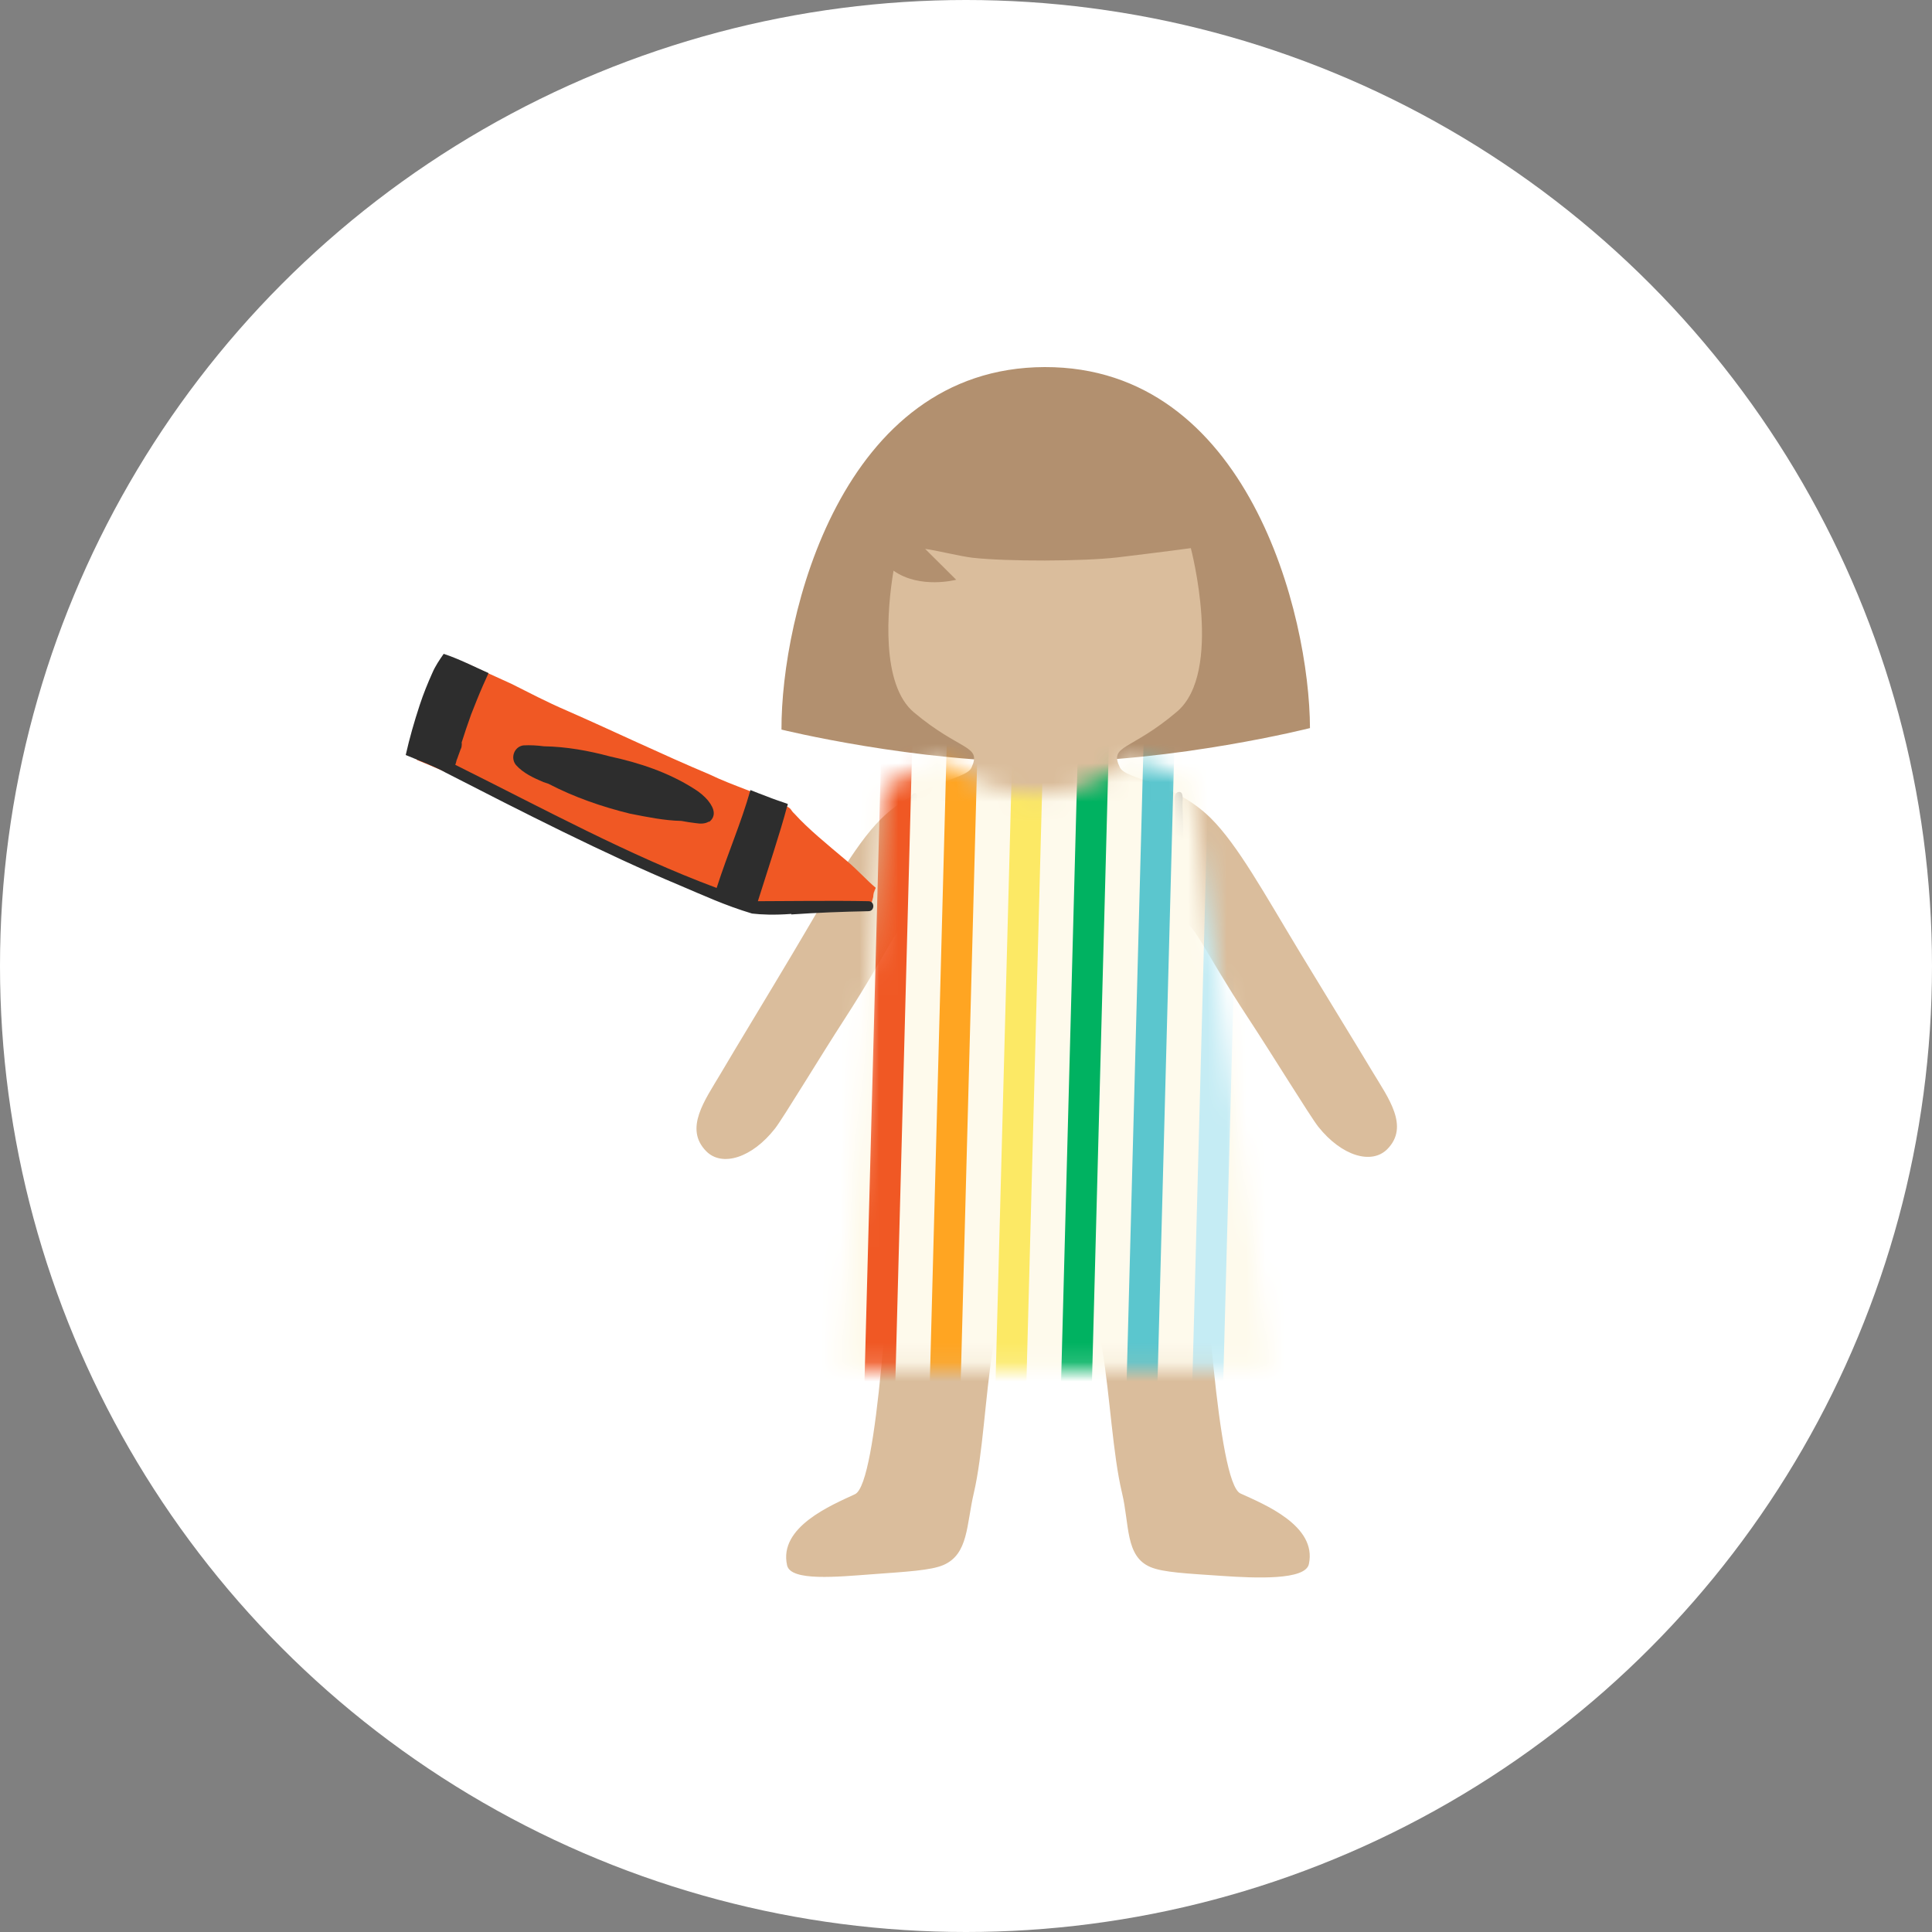
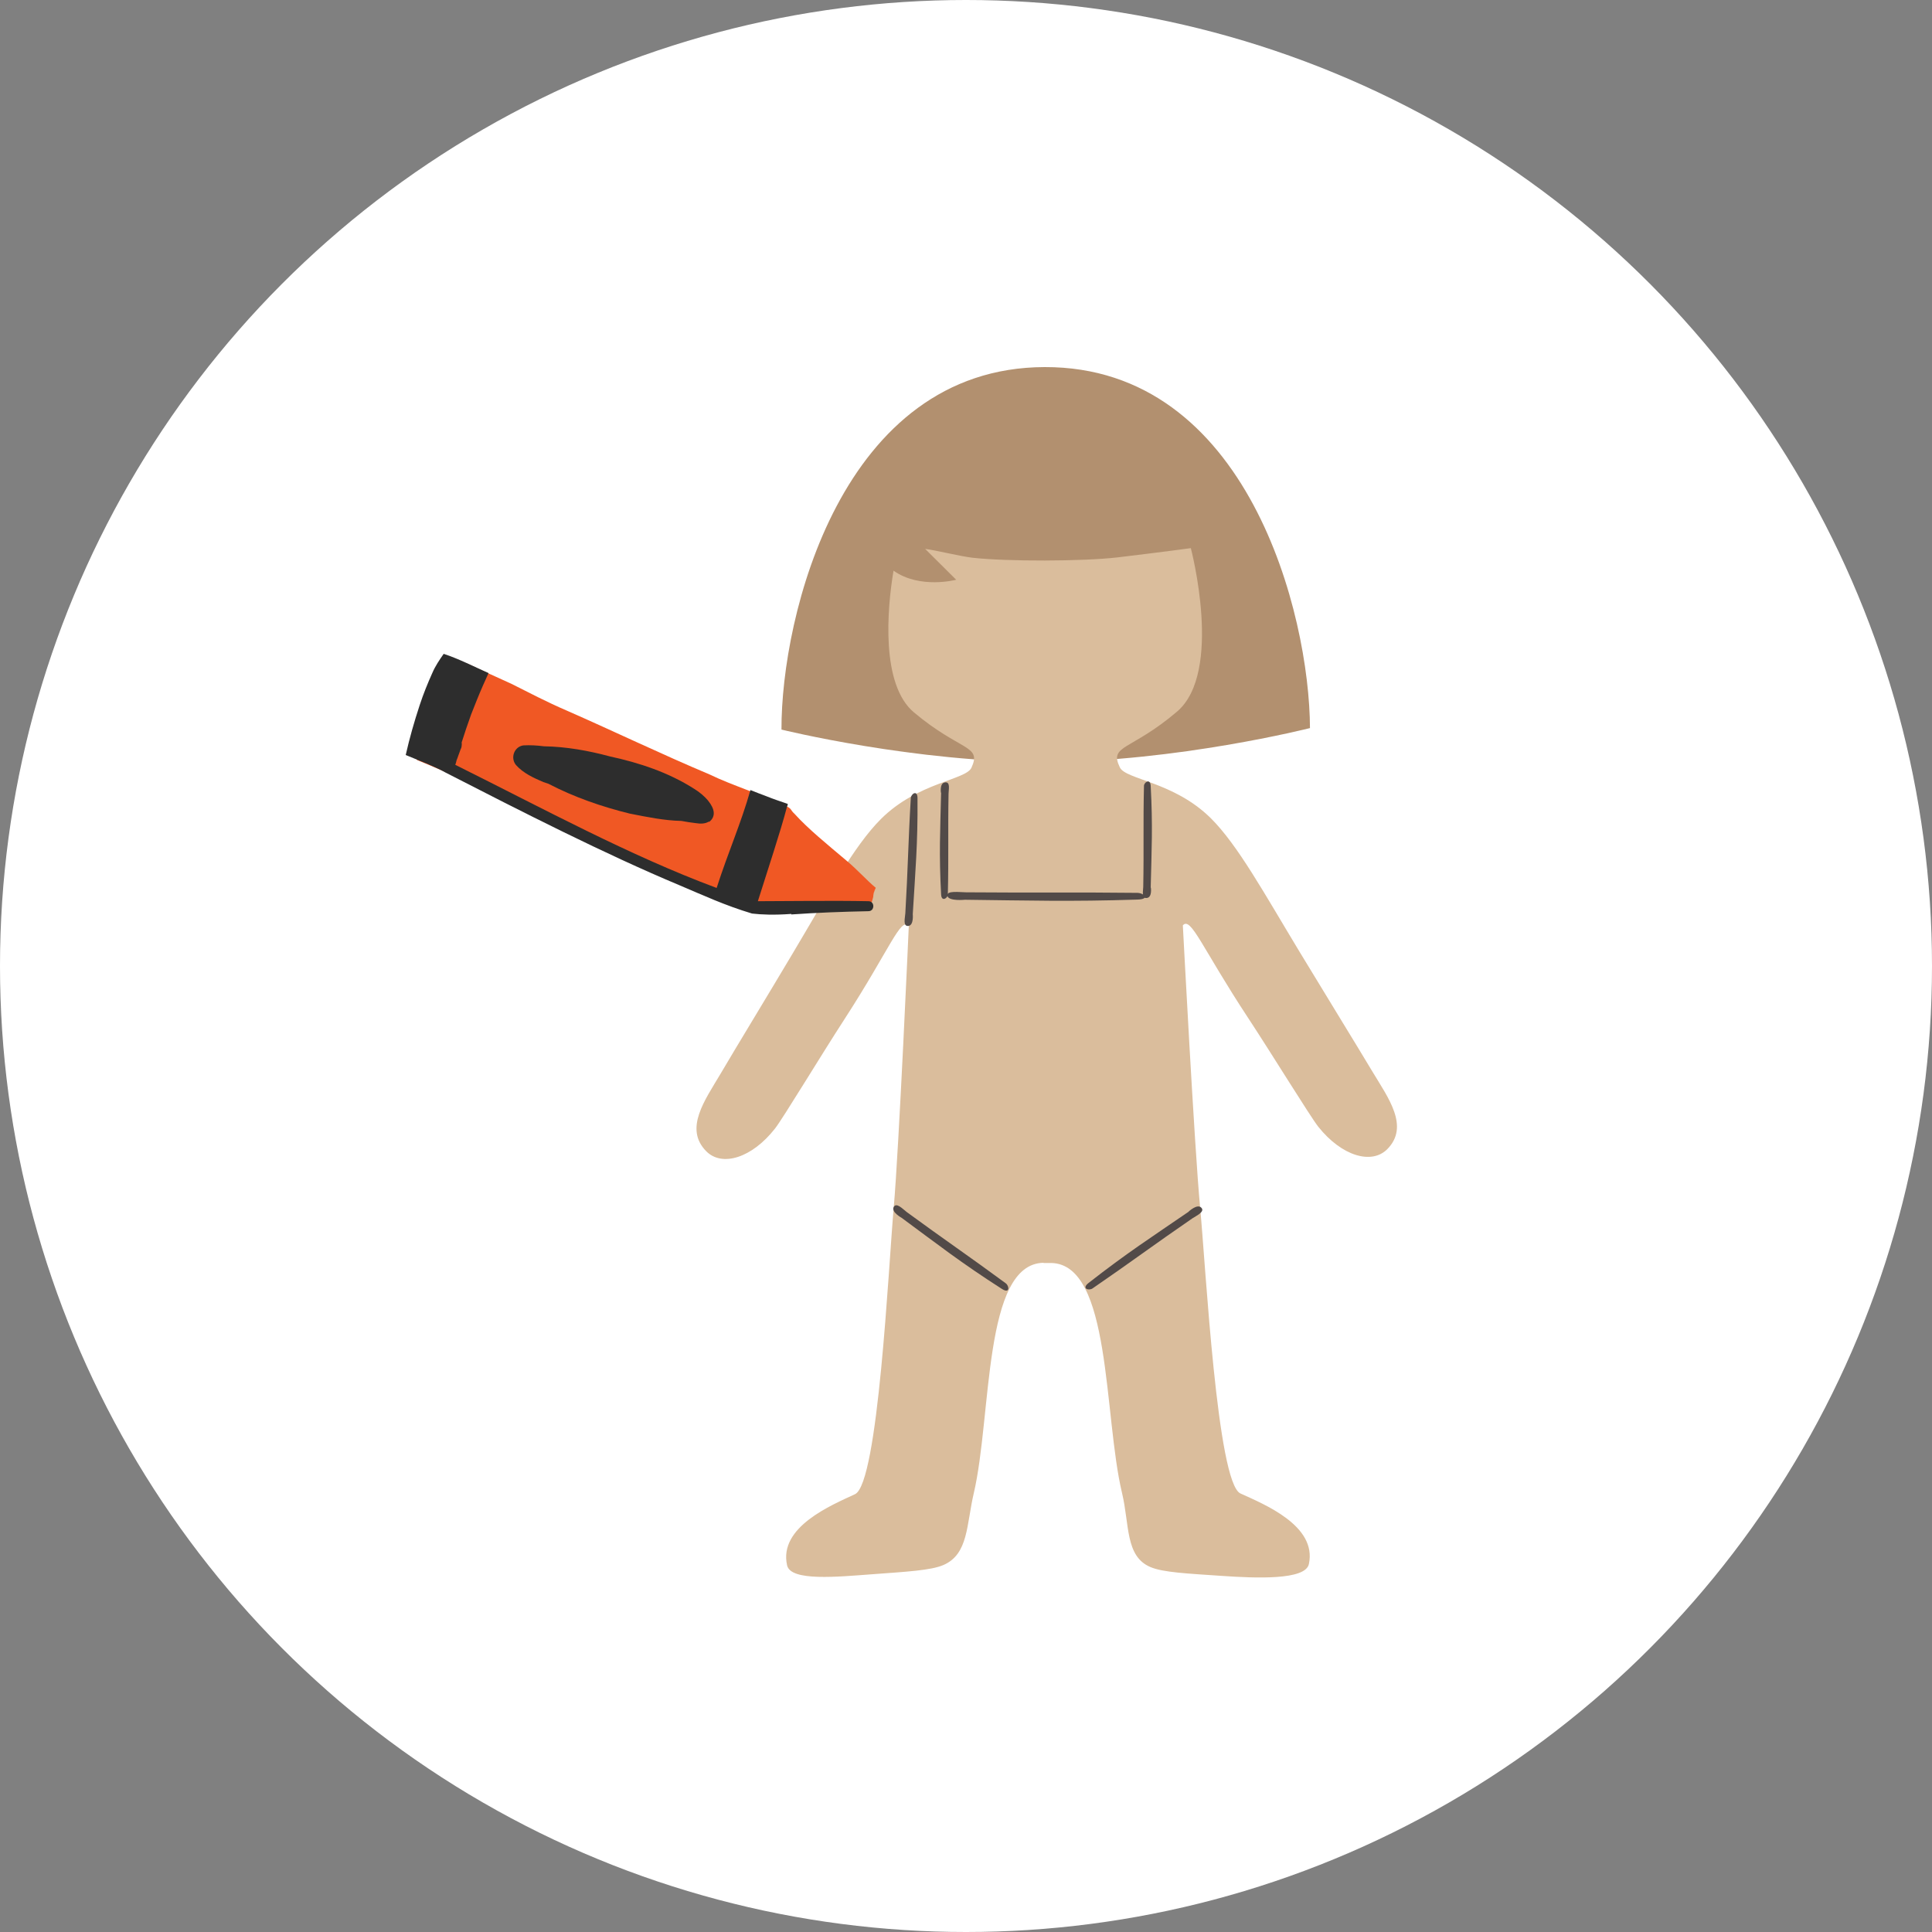
<svg xmlns="http://www.w3.org/2000/svg" width="100" height="100" viewBox="0 0 100 100" fill="none">
  <rect x="0" y="0" width="100" height="100" fill="#808080" stroke="none" />
  <circle cx="50" cy="50" r="50" fill="white" />
  <path d="M67.794 37.688C67.794 37.688 60.923 39.427 54.126 39.446C47.33 39.464 40.449 37.763 40.449 37.763C40.43 31.888 43.551 19.028 54.07 19C64.589 18.972 67.785 31.813 67.804 37.688H67.794Z" fill="#B2906F" />
  <path d="M54.014 65.362C50.883 65.409 51.344 73.249 50.404 77.282C50.019 78.917 50.131 80.44 48.834 81.004C48.185 81.286 46.907 81.352 45.13 81.484C43.354 81.615 40.928 81.86 40.74 81.023C40.289 79.03 43.053 77.902 44.256 77.338C45.459 76.774 45.986 65.579 46.258 62.514C46.531 59.45 47.039 47.925 47.039 47.925C46.616 47.455 46.08 49.09 43.72 52.738C42.498 54.618 40.543 57.861 40.12 58.406C38.917 59.948 37.366 60.408 36.557 59.59C35.392 58.416 36.492 56.94 37.291 55.586C38.108 54.195 39.754 51.497 41.032 49.344C42.827 46.336 44.19 43.798 45.591 42.398C47.499 40.489 49.99 40.376 50.282 39.737C50.827 38.553 49.718 38.901 47.302 36.87C45.591 35.432 45.911 31.54 46.249 29.538C47.612 30.506 49.492 30.008 49.492 30.008L47.885 28.41C48.373 28.466 49.699 28.795 50.348 28.87C52.143 29.068 56.035 29.058 57.83 28.852C60.34 28.551 61.637 28.372 61.637 28.372C61.637 28.372 63.329 34.783 60.923 36.833C58.516 38.882 57.398 38.543 57.962 39.718C58.263 40.358 60.754 40.452 62.671 42.35C64.072 43.742 65.454 46.27 67.268 49.269C68.565 51.412 70.22 54.101 71.047 55.483C71.855 56.827 72.965 58.303 71.808 59.478C71 60.295 69.449 59.844 68.236 58.322C67.813 57.786 65.83 54.552 64.598 52.681C62.211 49.053 61.637 47.417 61.224 47.897C61.224 47.897 61.825 59.421 62.117 62.486C62.408 65.55 63 76.746 64.204 77.301C65.416 77.855 68.18 78.964 67.747 80.957C67.569 81.794 65.021 81.691 63.245 81.568C61.468 81.446 60.19 81.39 59.541 81.108C58.234 80.553 58.469 78.908 58.075 77.272C57.116 73.249 57.529 65.428 54.408 65.372H54.014V65.362Z" fill="#DABD9C" />
-   <path d="M47.829 60.164C52.848 60.201 56.016 60.267 61.355 60.136C62.389 60.107 61.835 59.788 61.337 59.788C56.317 59.75 52.933 59.807 47.923 59.769C47.424 59.769 46.315 59.656 46.465 59.966C46.588 60.239 47.838 60.154 47.838 60.154L47.829 60.164Z" fill="#524A48" />
-   <path d="M60.81 41.627C60.857 43.854 60.848 45.264 61.054 47.624C61.092 48.084 61.412 47.821 61.402 47.596C61.355 45.368 61.252 43.864 61.205 41.636C61.205 41.42 61.289 40.922 60.979 40.997C60.716 41.062 60.81 41.617 60.81 41.617V41.627Z" fill="#524A48" />
  <path d="M59.56 45.951C59.607 43.995 59.673 42.755 59.56 40.677C59.541 40.273 59.212 40.489 59.212 40.677C59.165 42.632 59.212 43.948 59.174 45.904C59.174 46.101 59.062 46.533 59.372 46.477C59.644 46.43 59.569 45.941 59.569 45.941L59.56 45.951Z" fill="#524A48" />
  <path d="M48.712 41.026C48.665 42.981 48.599 44.222 48.712 46.299C48.731 46.703 49.06 46.487 49.06 46.299C49.107 44.344 49.06 43.028 49.097 41.073C49.097 40.875 49.21 40.443 48.9 40.499C48.627 40.546 48.703 41.035 48.703 41.035L48.712 41.026Z" fill="#524A48" />
  <path d="M47.245 47.314C47.377 45.087 47.509 43.686 47.49 41.317C47.49 40.856 47.151 41.091 47.142 41.317C47.01 43.545 46.992 45.049 46.86 47.267C46.851 47.483 46.71 47.972 47.029 47.925C47.302 47.878 47.245 47.324 47.245 47.324V47.314Z" fill="#524A48" />
  <path d="M49.953 46.571C53.262 46.609 55.358 46.675 58.874 46.562C59.56 46.543 59.193 46.214 58.864 46.214C55.555 46.176 53.318 46.214 50.009 46.186C49.68 46.186 48.947 46.073 49.041 46.383C49.126 46.656 49.943 46.571 49.943 46.571H49.953Z" fill="#524A48" />
  <path d="M61.534 62.711C59.588 64.046 58.328 64.854 56.345 66.405C55.959 66.706 56.364 66.819 56.552 66.687C58.498 65.353 59.776 64.394 61.722 63.059C61.919 62.927 62.408 62.711 62.164 62.495C61.957 62.307 61.524 62.711 61.524 62.711H61.534Z" fill="#524A48" />
  <path d="M46.663 63.031C48.562 64.431 49.746 65.362 51.861 66.716C52.275 66.979 52.247 66.565 52.059 66.424C50.16 65.024 48.834 64.13 46.926 62.73C46.738 62.589 46.381 62.194 46.249 62.495C46.146 62.749 46.663 63.031 46.663 63.031Z" fill="#524A48" />
  <mask id="mask0_1721_29402" style="mask-type:luminance" maskUnits="userSpaceOnUse" x="43" y="39" width="23" height="32">
    <path d="M61.628 40.245L58.526 39.314C58.526 39.314 56.702 41.109 53.666 41.109C50.63 41.109 48.806 39.314 48.806 39.314L45.77 40.715L43.429 70.889H65.773L61.618 40.245H61.628Z" fill="white" />
  </mask>
  <g mask="url(#mask0_1721_29402)">
    <mask id="mask1_1721_29402" style="mask-type:luminance" maskUnits="userSpaceOnUse" x="39" y="36" width="65" height="64">
-       <path d="M103.036 37.944L40.856 36.294L39.235 97.393L101.414 99.043L103.036 37.944Z" fill="white" />
-     </mask>
+       </mask>
    <g mask="url(#mask1_1721_29402)">
      <path d="M105.598 34.26L37.084 32.442L35.254 101.425L103.767 103.243L105.598 34.26Z" fill="#FEFAEC" />
-       <path d="M47.322 34.614L45.725 34.572L44.019 98.884L45.616 98.927L47.322 34.614Z" fill="#F05824" />
+       <path d="M47.322 34.614L45.725 34.572L44.019 98.884L45.616 98.927Z" fill="#F05824" />
      <path d="M50.703 34.713L49.105 34.671L47.399 98.984L48.996 99.026L50.703 34.713Z" fill="#FFA522" />
      <path d="M54.102 34.794L52.505 34.751L50.798 99.064L52.396 99.106L54.102 34.794Z" fill="#FCE965" />
      <path d="M57.492 34.884L55.895 34.841L54.188 99.154L55.786 99.196L57.492 34.884Z" fill="#00B261" />
-       <path d="M60.882 34.974L59.285 34.931L57.578 99.244L59.176 99.287L60.882 34.974Z" fill="#5BC6CE" />
      <path d="M64.281 35.064L62.684 35.021L60.977 99.334L62.575 99.376L64.281 35.064Z" fill="#C5ECF4" />
    </g>
  </g>
  <path d="M45.093 46.787C45.13 46.665 45.168 46.552 45.196 46.43C45.206 46.298 45.224 46.157 45.29 46.035C45.29 46.092 45.271 46.148 45.262 46.204C45.262 46.11 45.29 46.035 45.328 45.951C44.858 45.565 44.388 45.02 43.796 44.531C42.818 43.704 41.84 42.914 41.126 42.125C40.891 41.908 41.004 41.89 40.731 41.739C40.675 41.721 40.628 41.721 40.581 41.739C40.562 41.73 40.543 41.711 40.515 41.702C39.302 41.053 37.967 40.686 36.727 40.085C34.245 39.041 31.81 37.866 29.347 36.785C28.276 36.325 27.373 35.845 26.471 35.394C26.123 35.234 25.775 35.075 25.418 34.915C25.052 34.755 24.685 34.576 24.318 34.407C24.121 34.332 23.924 34.247 23.707 34.181C23.303 34.069 23.087 34.379 23.059 34.708C22.391 35.422 21.771 36.813 21.564 37.895C21.564 37.904 21.545 37.913 21.536 37.932C21.423 38.148 21.423 38.327 21.489 38.468C21.489 38.647 21.489 38.797 21.526 38.929C21.489 39.07 21.508 39.239 21.592 39.342C22.495 39.709 23.397 40.094 24.262 40.527C27.27 41.89 30.193 43.459 33.192 44.822C34.499 45.377 35.824 45.866 37.178 46.289C37.234 46.317 37.291 46.345 37.347 46.374C38.353 46.825 38.945 46.938 39.895 47.088C41.615 46.994 43.344 46.966 45.065 46.844C45.065 46.825 45.065 46.815 45.074 46.797L45.093 46.787Z" fill="#F05824" />
  <path d="M40.957 47.332C42.282 47.238 43.617 47.191 44.952 47.163C45.281 47.163 45.29 46.646 44.952 46.646C43.203 46.608 40.543 46.646 39.227 46.646C39.725 45.057 40.393 43.065 40.74 41.739C40.74 41.73 40.75 41.711 40.759 41.702C40.759 41.673 40.778 41.645 40.778 41.617C40.769 41.617 40.75 41.608 40.74 41.598C40.383 41.476 40.017 41.354 39.669 41.213C39.396 41.109 39.114 41.006 38.842 40.893C38.353 42.623 37.695 44.089 37.093 45.96C32.553 44.268 28.229 41.908 23.566 39.587C23.595 39.511 23.613 39.436 23.632 39.352C23.67 39.276 23.764 38.975 23.82 38.844C23.82 38.816 23.839 38.797 23.839 38.788V38.797C23.867 38.731 23.895 38.665 23.895 38.599C23.905 38.543 23.905 38.477 23.895 38.43C24.036 37.979 24.206 37.481 24.384 36.983C24.581 36.484 24.779 35.977 24.995 35.488C25.089 35.272 25.192 35.056 25.287 34.839C24.525 34.501 23.764 34.106 22.965 33.843C22.748 34.153 22.532 34.473 22.382 34.821C22.137 35.366 21.912 35.92 21.724 36.494C21.442 37.349 21.197 38.205 21 39.079C21.385 39.239 21.761 39.389 22.147 39.549C22.457 39.69 22.777 39.822 23.068 39.991C27.026 42.021 31.303 44.202 35.166 45.819C36.388 46.336 37.516 46.862 38.926 47.285C39.415 47.342 40.064 47.37 40.957 47.304V47.332Z" fill="#2D2D2D" />
  <path d="M36.698 42.548C37.084 42.256 36.971 41.843 36.67 41.467C36.661 41.457 36.651 41.439 36.642 41.429C36.454 41.204 36.191 40.987 35.928 40.828C34.602 39.982 33.098 39.483 31.575 39.154C30.457 38.853 29.31 38.647 28.154 38.628C27.787 38.581 27.43 38.562 27.091 38.581C26.612 38.647 26.405 39.23 26.706 39.596C27.082 40.019 27.618 40.264 28.125 40.48C28.21 40.508 28.295 40.536 28.379 40.564C29.714 41.26 31.152 41.758 32.609 42.115C33.483 42.285 34.377 42.473 35.27 42.491C35.514 42.538 35.758 42.576 36.003 42.604C36.238 42.642 36.492 42.651 36.698 42.52V42.548Z" fill="#2D2D2D" />
</svg>